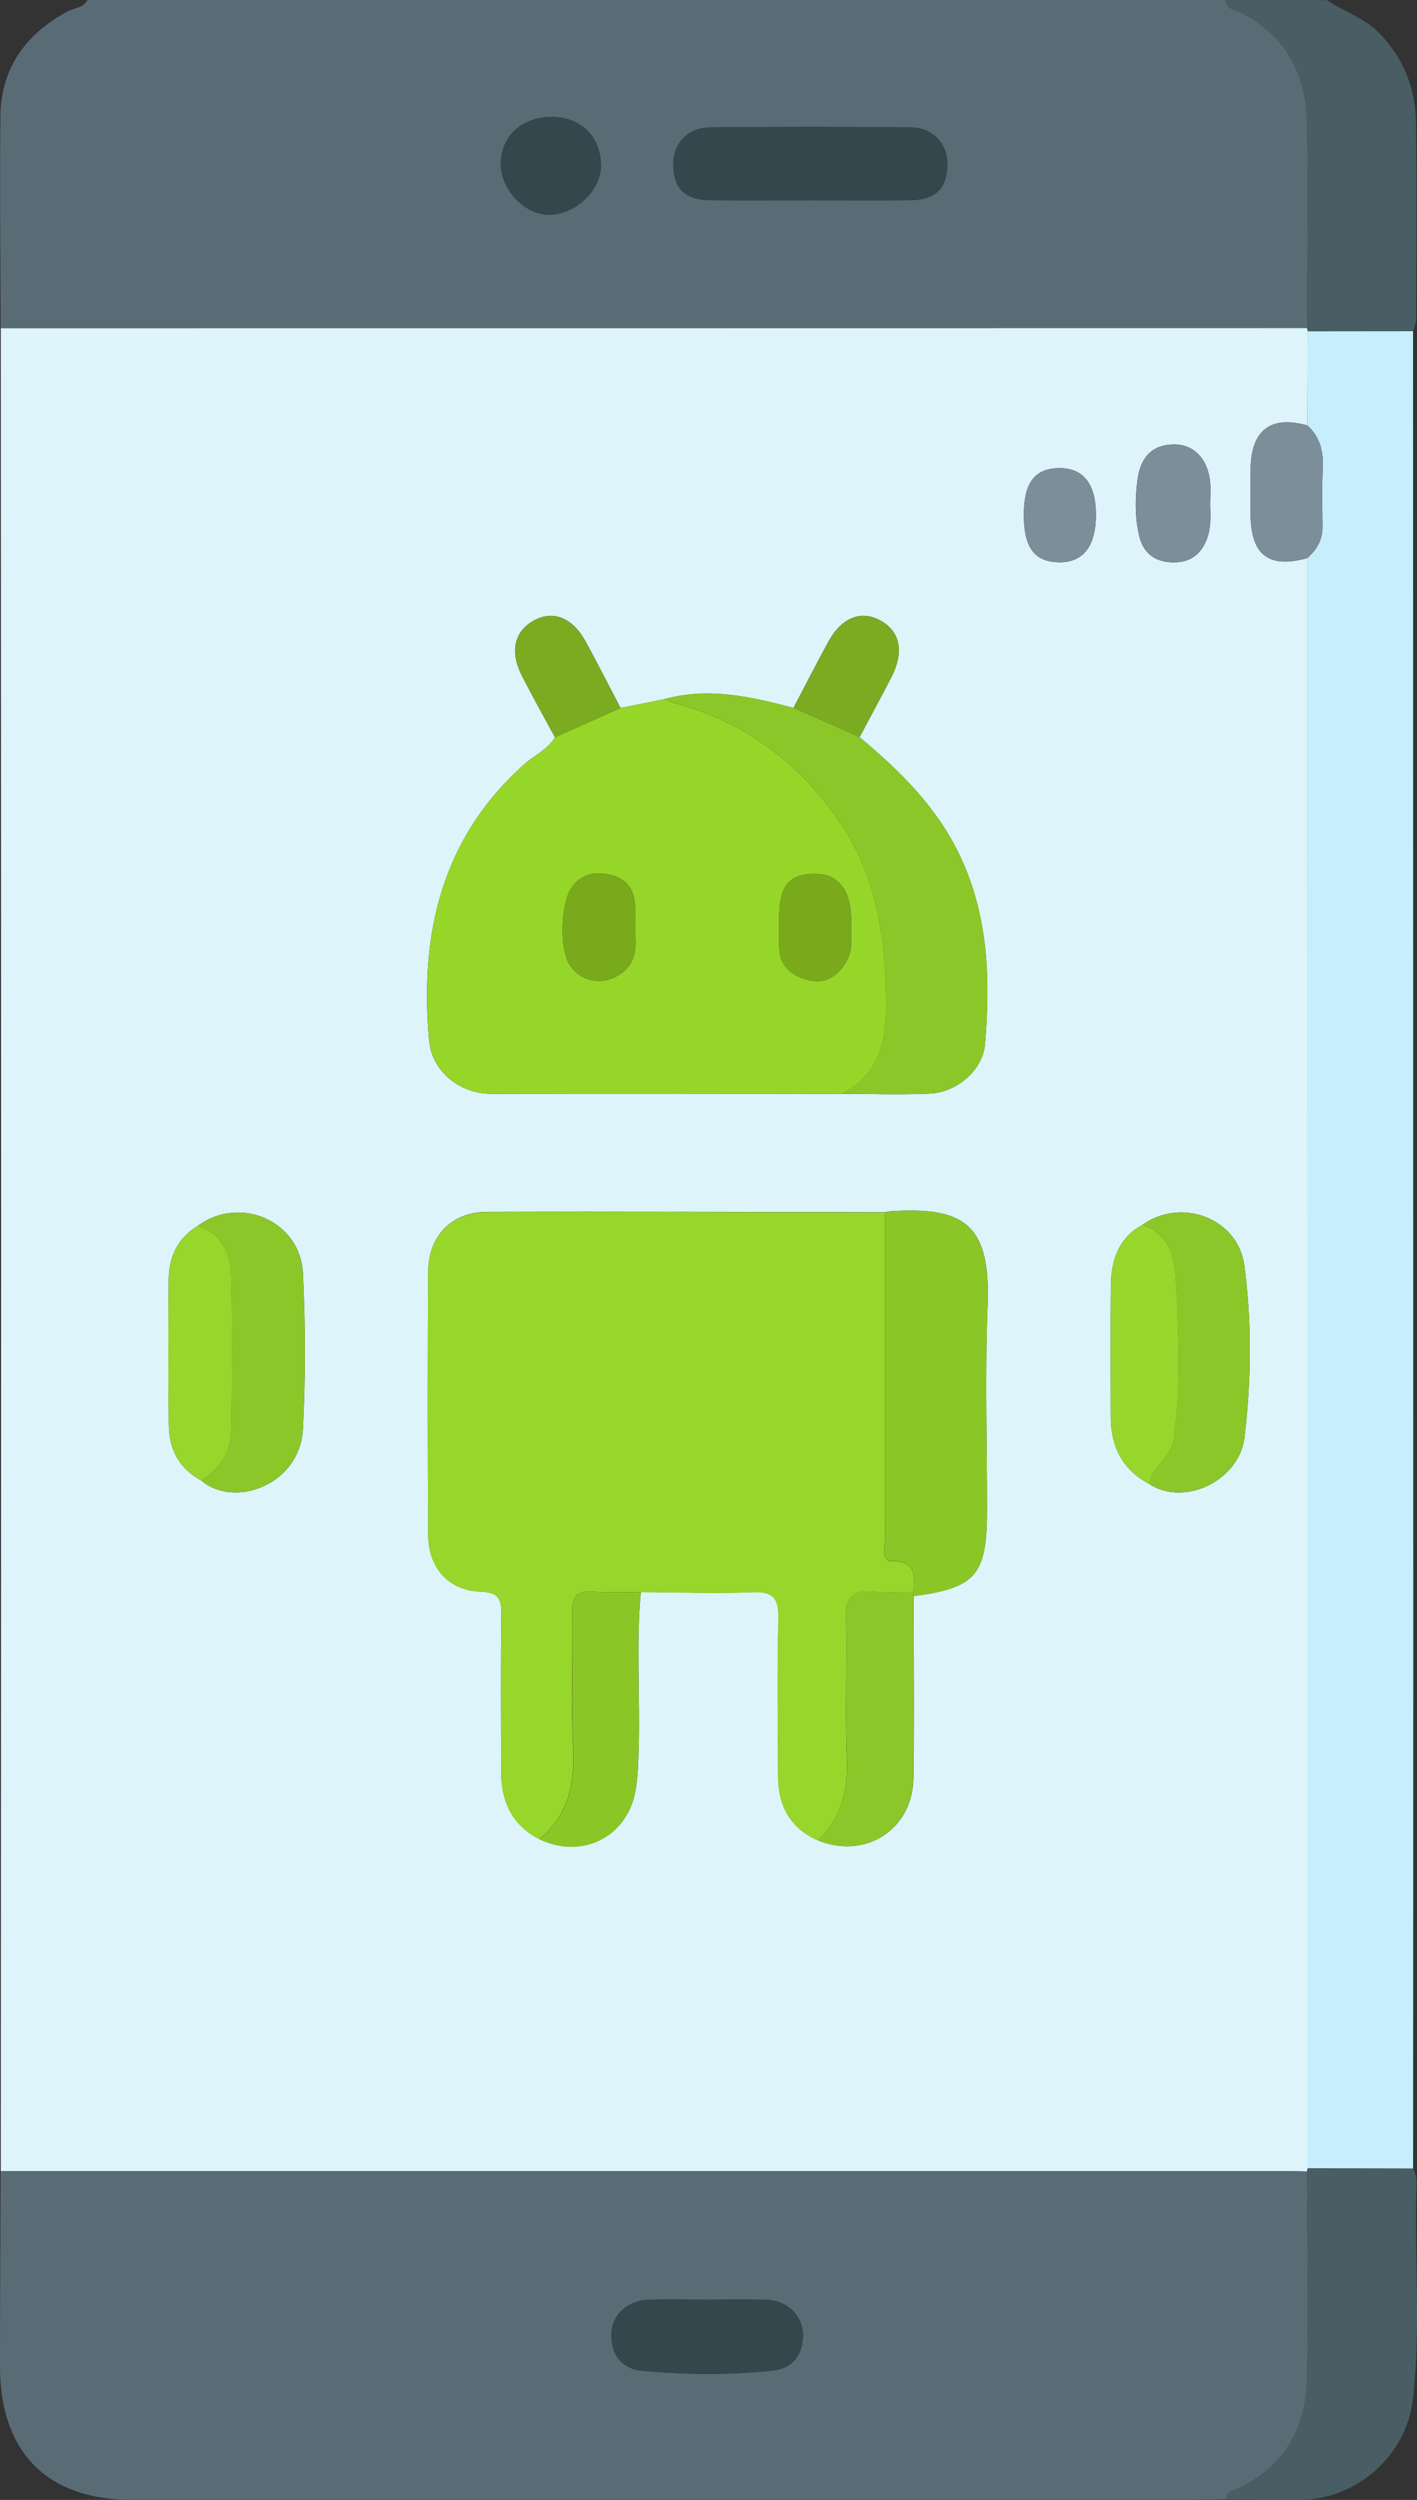
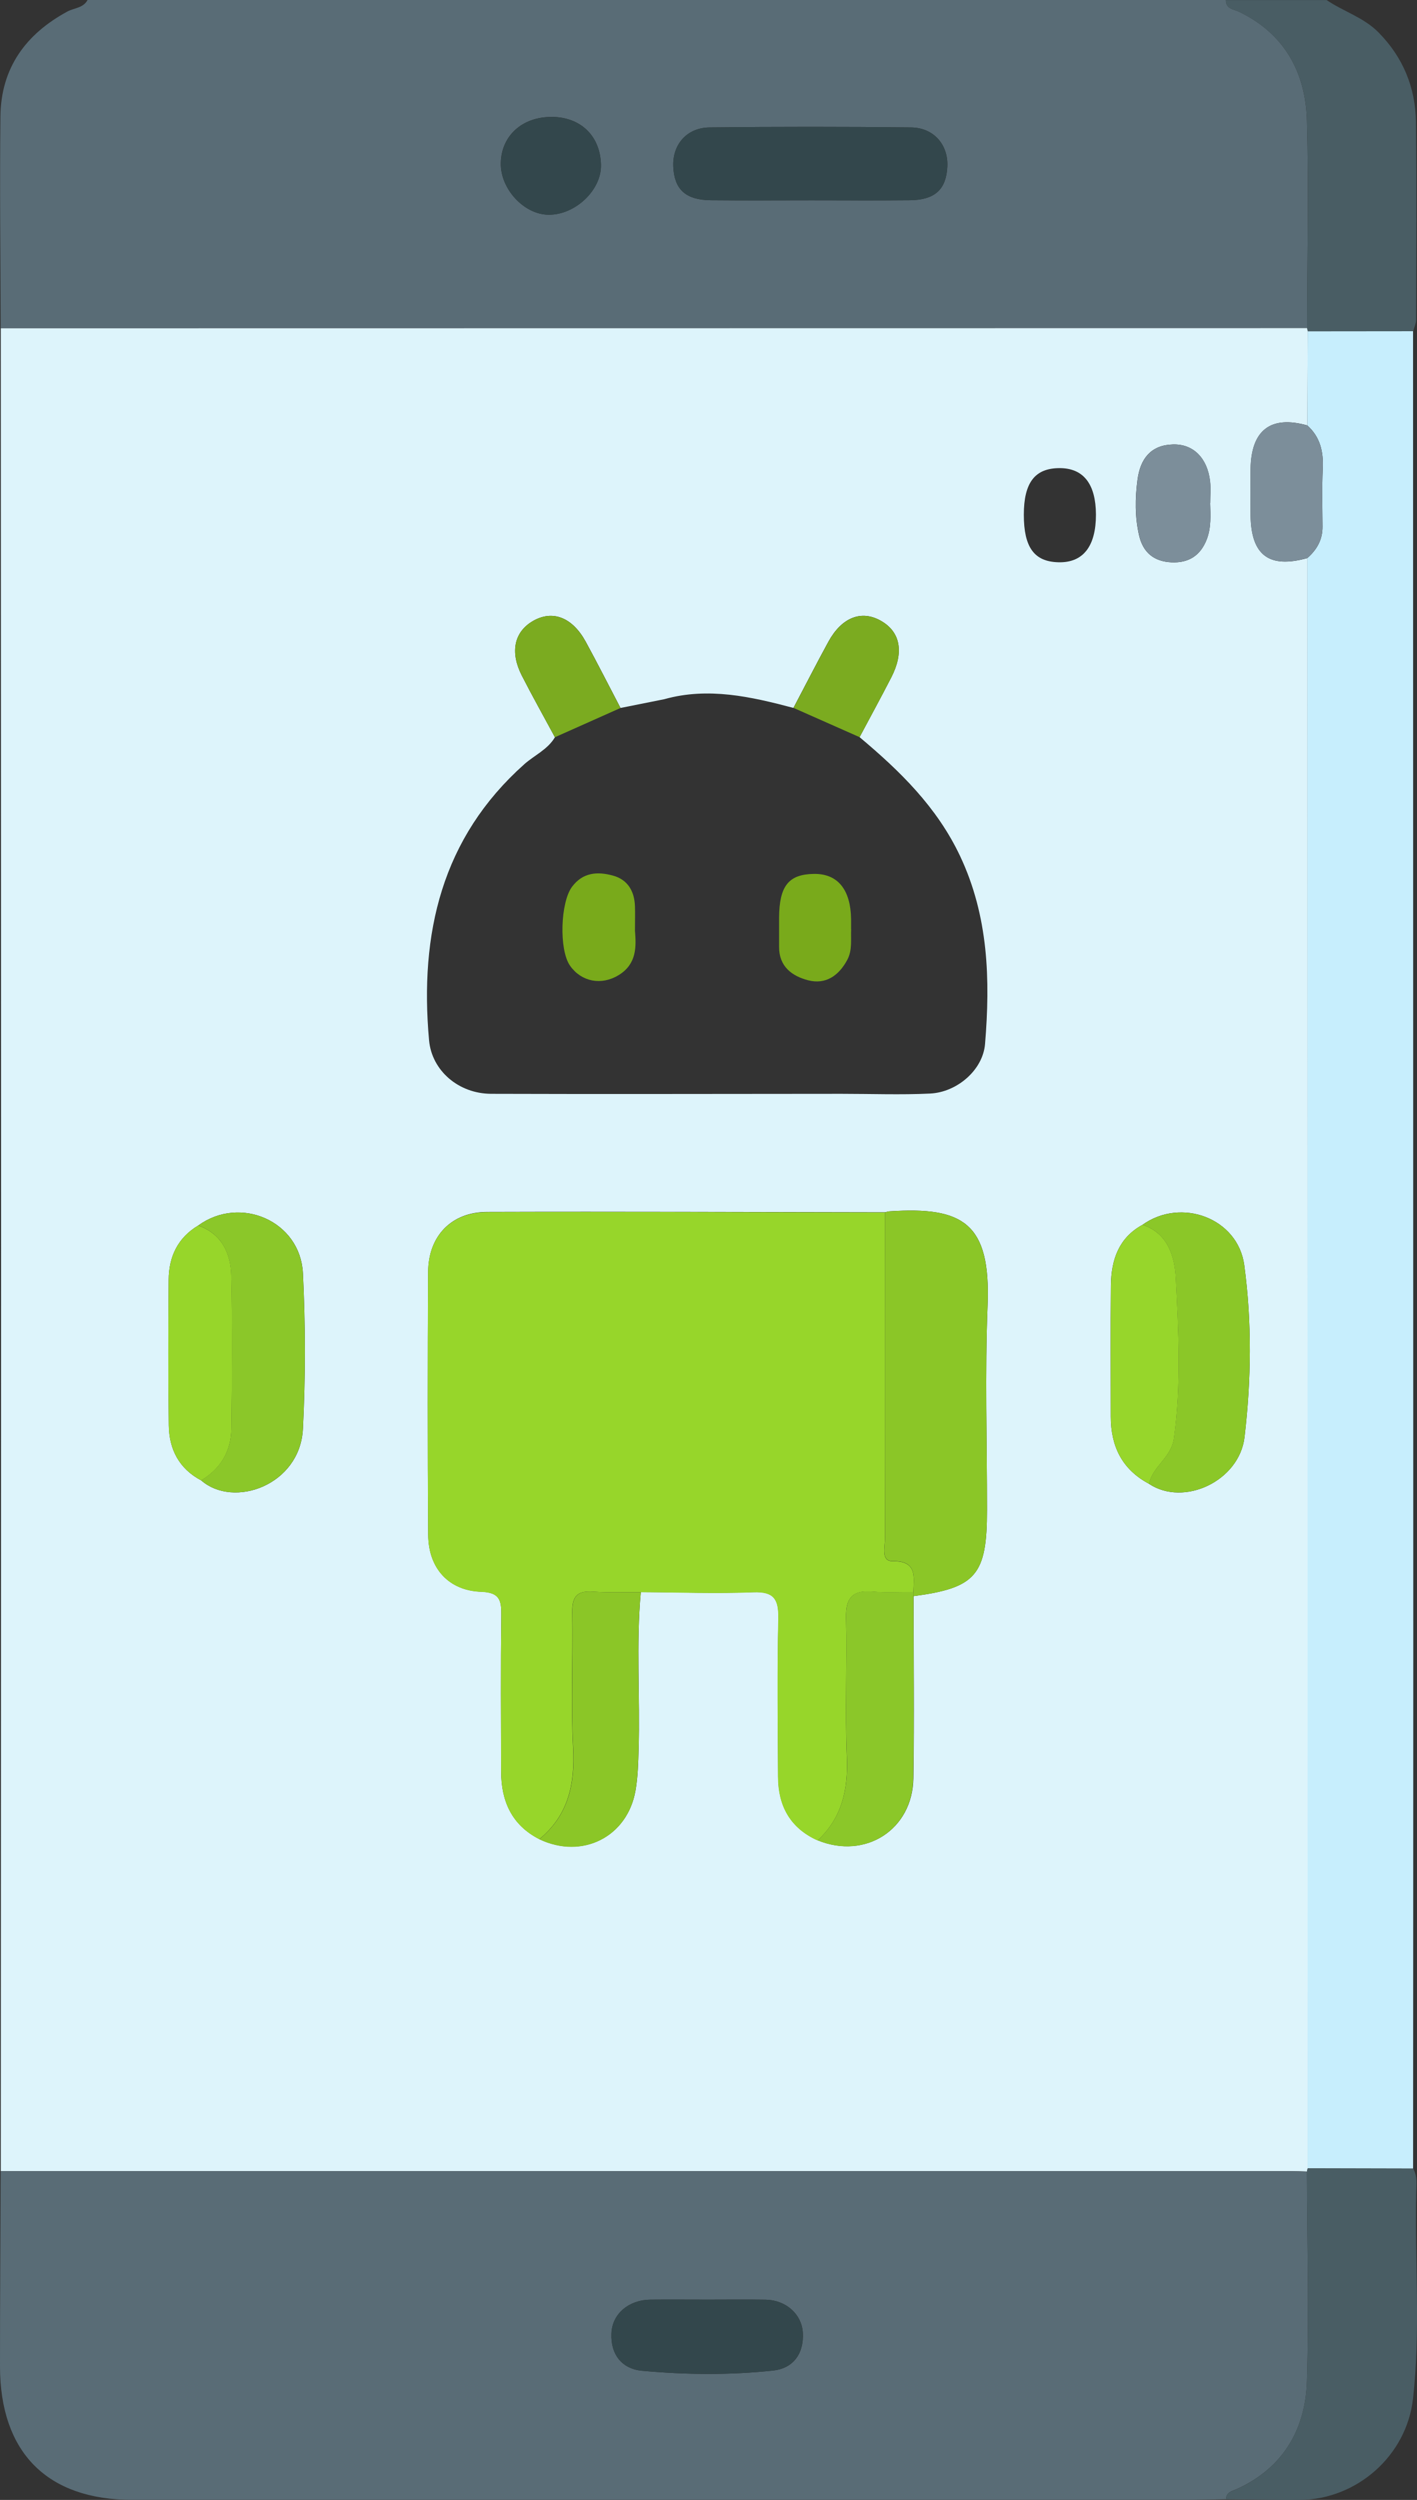
<svg xmlns="http://www.w3.org/2000/svg" width="38" height="67" viewBox="0 0 38 67" fill="none">
  <rect x="0" y="0" width="38" height="67" fill="#333333" stroke="none" />
  <g clip-path="url(#clip0_546_12)">
    <path d="M0.019 8.798C0.014 6.902 -0.01 5.007 0.012 3.111C0.028 1.812 0.699 0.908 1.809 0.308C1.992 0.21 2.233 0.217 2.348 0H32.874C32.874 0.241 33.074 0.243 33.224 0.313C34.437 0.895 35.012 1.929 35.048 3.232C35.1 5.084 35.055 6.937 35.052 8.791C23.375 8.793 11.696 8.794 0.019 8.796V8.798ZM21.764 5.369C22.642 5.369 23.519 5.376 24.397 5.367C25.075 5.36 25.378 5.075 25.406 4.459C25.43 3.879 25.043 3.422 24.428 3.415C22.63 3.394 20.831 3.394 19.032 3.415C18.416 3.422 18.032 3.877 18.056 4.461C18.082 5.077 18.385 5.36 19.067 5.367C19.965 5.377 20.865 5.369 21.765 5.369H21.764ZM14.794 3.134C14.004 3.129 13.441 3.641 13.429 4.374C13.419 5.066 14.053 5.748 14.71 5.755C15.426 5.762 16.132 5.092 16.116 4.419C16.099 3.644 15.576 3.137 14.793 3.132L14.794 3.134Z" fill="#596C76" />
    <path d="M35.051 8.793C35.055 6.939 35.1 5.086 35.048 3.234C35.012 1.931 34.435 0.896 33.223 0.315C33.074 0.243 32.872 0.242 32.874 0.002H35.578C36.029 0.31 36.568 0.464 36.967 0.868C37.625 1.534 37.959 2.342 37.971 3.269C37.993 5.035 37.979 6.801 37.976 8.569C37.976 8.672 37.922 8.777 37.895 8.88C36.953 8.88 36.012 8.882 35.07 8.884C35.063 8.854 35.058 8.824 35.051 8.796V8.793Z" fill="#495D64" />
    <path d="M35.051 8.793C35.058 8.823 35.063 8.852 35.07 8.88C35.067 9.722 35.063 10.561 35.06 11.402C34.079 11.124 33.55 11.528 33.538 12.574C33.533 12.985 33.533 13.397 33.538 13.808C33.549 14.88 34.034 15.246 35.063 14.956C35.065 29.341 35.067 43.728 35.07 58.113C35.062 58.141 35.055 58.171 35.05 58.199C34.9 58.195 34.75 58.188 34.599 58.188C23.073 58.188 11.546 58.188 0.021 58.188C0.024 49.946 0.029 41.703 0.029 33.461C0.029 25.24 0.024 17.019 0.021 8.798C11.697 8.796 23.376 8.795 35.053 8.793H35.051ZM30.812 39.767C31.748 40.391 33.235 39.693 33.375 38.517C33.556 36.985 33.575 35.435 33.368 33.907C33.198 32.646 31.676 32.083 30.638 32.826C29.996 33.176 29.798 33.772 29.791 34.454C29.779 35.624 29.788 36.796 29.788 37.966C29.788 38.768 30.096 39.387 30.814 39.767H30.812ZM5.394 39.674C6.263 40.437 8.047 39.809 8.124 38.294C8.195 36.908 8.193 35.51 8.124 34.122C8.054 32.725 6.442 32.025 5.315 32.845C4.768 33.172 4.527 33.679 4.523 34.302C4.513 35.601 4.51 36.901 4.527 38.2C4.535 38.847 4.807 39.366 5.396 39.676L5.394 39.674ZM24.498 42.778C26.177 42.554 26.469 42.213 26.469 40.466C26.469 38.639 26.412 36.81 26.485 34.984C26.573 32.774 25.824 32.335 23.856 32.464C23.813 32.468 23.772 32.482 23.731 32.49C20.175 32.485 16.619 32.468 13.061 32.48C12.102 32.483 11.488 33.129 11.482 34.085C11.469 36.435 11.467 38.788 11.484 41.138C11.491 42.033 12.037 42.63 12.911 42.659C13.403 42.677 13.45 42.89 13.444 43.298C13.426 44.691 13.436 46.083 13.439 47.477C13.441 48.276 13.73 48.915 14.465 49.289C15.613 49.836 16.827 49.229 17.044 47.983C17.106 47.622 17.116 47.252 17.126 46.884C17.169 45.478 17.054 44.071 17.186 42.666C18.192 42.672 19.2 42.71 20.204 42.67C20.758 42.647 20.887 42.852 20.875 43.378C20.844 44.791 20.861 46.206 20.868 47.619C20.872 48.406 21.202 48.995 21.93 49.32C23.207 49.843 24.473 49.039 24.495 47.657C24.521 46.031 24.5 44.403 24.5 42.775L24.498 42.778ZM21.28 18.973C20.139 18.672 18.994 18.408 17.811 18.74C17.421 18.819 17.032 18.897 16.641 18.974C16.331 18.383 16.03 17.787 15.71 17.201C15.35 16.542 14.82 16.341 14.296 16.641C13.79 16.932 13.67 17.476 13.995 18.109C14.279 18.665 14.586 19.21 14.882 19.759C14.685 20.09 14.334 20.239 14.062 20.48C11.839 22.459 11.25 25.025 11.506 27.879C11.58 28.699 12.303 29.311 13.169 29.315C16.302 29.327 19.434 29.315 22.569 29.315C23.361 29.315 24.156 29.346 24.946 29.308C25.669 29.271 26.359 28.675 26.416 27.98C26.559 26.256 26.509 24.553 25.745 22.939C25.123 21.625 24.13 20.66 23.051 19.756C23.335 19.224 23.624 18.694 23.899 18.159C24.25 17.479 24.147 16.935 23.624 16.638C23.101 16.339 22.571 16.545 22.213 17.201C21.892 17.787 21.59 18.381 21.278 18.971L21.28 18.973ZM32.454 13.485C32.454 13.289 32.473 13.091 32.45 12.897C32.378 12.275 32 11.897 31.457 11.911C30.858 11.927 30.578 12.299 30.504 12.859C30.438 13.357 30.433 13.859 30.547 14.351C30.654 14.81 30.946 15.048 31.414 15.071C31.877 15.092 32.194 14.891 32.363 14.452C32.483 14.139 32.463 13.81 32.452 13.485H32.454ZM27.456 13.794C27.456 14.667 27.733 15.052 28.381 15.069C29.044 15.088 29.392 14.644 29.39 13.789C29.387 12.967 29.051 12.542 28.409 12.546C27.752 12.549 27.457 12.936 27.456 13.794Z" fill="#DDF4FB" />
    <path d="M0.019 58.188C11.544 58.188 23.072 58.188 34.597 58.188C34.747 58.188 34.897 58.196 35.048 58.199C35.053 60.072 35.107 61.948 35.048 63.819C35.007 65.121 34.399 66.145 33.179 66.703C33.039 66.766 32.885 66.784 32.878 66.981C32.492 66.987 32.106 66.997 31.721 66.997C22.33 66.997 12.939 66.997 3.549 66.997C1.265 67 0 65.726 0 63.416C0 61.674 0.012 59.93 0.019 58.188ZM18.987 61.632C18.472 61.632 17.958 61.627 17.445 61.632C16.86 61.639 16.417 62.011 16.397 62.541C16.374 63.106 16.681 63.487 17.211 63.538C18.383 63.646 19.564 63.659 20.734 63.533C21.27 63.475 21.56 63.085 21.531 62.524C21.504 62.017 21.072 61.642 20.531 61.633C20.016 61.625 19.502 61.632 18.989 61.632H18.987Z" fill="#596C76" />
    <path d="M35.067 58.113C35.066 43.728 35.064 29.341 35.06 14.956C35.313 14.735 35.468 14.468 35.467 14.116C35.463 13.599 35.449 13.081 35.473 12.565C35.496 12.109 35.406 11.713 35.059 11.402C35.062 10.561 35.066 9.722 35.069 8.88C36.01 8.88 36.952 8.879 37.894 8.877C37.895 20.627 37.899 32.375 37.9 44.125C37.9 48.791 37.897 53.454 37.895 58.12C36.952 58.118 36.01 58.115 35.067 58.113Z" fill="#C7EEFD" />
    <path d="M35.067 58.113C36.01 58.115 36.952 58.118 37.895 58.12C38.016 58.32 37.981 58.542 37.978 58.755C37.936 60.598 38.1 62.447 37.893 64.285C37.721 65.82 36.38 66.988 34.862 66.999C34.2 67.004 33.539 66.988 32.876 66.983C32.883 66.784 33.038 66.768 33.177 66.705C34.398 66.145 35.003 65.122 35.047 63.821C35.107 61.95 35.053 60.074 35.047 58.201C35.052 58.171 35.059 58.143 35.067 58.115V58.113Z" fill="#495D64" />
    <path d="M21.764 5.369C20.863 5.369 19.965 5.376 19.065 5.367C18.385 5.36 18.08 5.076 18.054 4.461C18.03 3.877 18.412 3.422 19.03 3.415C20.829 3.394 22.628 3.394 24.426 3.415C25.041 3.422 25.43 3.879 25.404 4.459C25.378 5.075 25.074 5.36 24.395 5.367C23.517 5.377 22.64 5.369 21.762 5.369H21.764Z" fill="#33474C" />
    <path d="M14.794 3.134C15.577 3.139 16.099 3.646 16.118 4.421C16.133 5.094 15.428 5.764 14.711 5.757C14.054 5.75 13.419 5.068 13.431 4.375C13.443 3.641 14.004 3.13 14.796 3.136L14.794 3.134Z" fill="#33474C" />
    <path d="M14.463 49.294C13.728 48.919 13.439 48.281 13.438 47.482C13.434 46.088 13.425 44.696 13.443 43.303C13.448 42.895 13.401 42.682 12.909 42.664C12.035 42.635 11.489 42.038 11.482 41.143C11.465 38.792 11.467 36.44 11.48 34.09C11.486 33.132 12.1 32.488 13.059 32.485C16.615 32.472 20.171 32.49 23.729 32.495C23.729 35.412 23.725 38.329 23.732 41.246C23.732 41.463 23.619 41.844 23.935 41.841C24.603 41.834 24.505 42.258 24.495 42.668C24.13 42.668 23.763 42.689 23.402 42.657C22.877 42.612 22.674 42.809 22.688 43.362C22.718 44.604 22.657 45.847 22.71 47.087C22.748 47.967 22.577 48.72 21.925 49.327C21.197 49 20.866 48.412 20.863 47.625C20.856 46.212 20.839 44.798 20.87 43.385C20.882 42.858 20.753 42.656 20.199 42.676C19.195 42.717 18.186 42.676 17.181 42.673C16.754 42.669 16.326 42.687 15.899 42.657C15.481 42.627 15.338 42.783 15.345 43.212C15.367 44.427 15.303 45.646 15.369 46.858C15.42 47.835 15.229 48.661 14.46 49.294H14.463Z" fill="#97D62A" />
-     <path d="M22.569 29.314C19.436 29.316 16.304 29.328 13.169 29.314C12.302 29.311 11.581 28.698 11.507 27.878C11.25 25.024 11.837 22.459 14.063 20.479C14.335 20.238 14.686 20.089 14.882 19.759C15.469 19.497 16.056 19.236 16.643 18.974C17.034 18.895 17.423 18.816 17.813 18.739C17.91 18.776 18.004 18.821 18.104 18.848C19.937 19.337 21.376 20.404 22.468 21.959C23.519 23.456 23.757 25.155 23.76 26.96C23.76 28.027 23.526 28.819 22.571 29.316L22.569 29.314ZM17.03 24.963C17.03 24.68 17.035 24.484 17.03 24.29C17.016 23.879 16.832 23.573 16.435 23.464C16.027 23.354 15.634 23.375 15.342 23.767C15.032 24.181 14.99 25.451 15.288 25.879C15.595 26.318 16.135 26.413 16.591 26.135C17.087 25.832 17.061 25.357 17.032 24.963H17.03ZM22.826 24.898C22.826 24.811 22.826 24.725 22.826 24.638C22.815 23.837 22.464 23.408 21.826 23.419C21.149 23.431 20.898 23.744 20.894 24.592C20.894 24.853 20.896 25.112 20.894 25.372C20.891 25.906 21.247 26.159 21.672 26.269C22.137 26.39 22.492 26.154 22.722 25.724C22.865 25.458 22.814 25.175 22.827 24.897L22.826 24.898Z" fill="#96D629" />
-     <path d="M22.569 29.314C23.524 28.817 23.76 28.025 23.758 26.958C23.755 25.154 23.517 23.454 22.466 21.957C21.375 20.404 19.934 19.337 18.102 18.846C18.003 18.82 17.908 18.774 17.811 18.737C18.994 18.407 20.139 18.669 21.28 18.97C21.87 19.232 22.461 19.493 23.053 19.755C24.13 20.658 25.125 21.625 25.747 22.938C26.511 24.552 26.561 26.255 26.418 27.98C26.361 28.672 25.671 29.27 24.948 29.307C24.158 29.345 23.364 29.314 22.571 29.314H22.569Z" fill="#8BC728" />
    <path d="M24.497 42.664C24.505 42.255 24.603 41.83 23.937 41.837C23.621 41.84 23.734 41.457 23.734 41.242C23.727 38.325 23.731 35.408 23.731 32.492C23.772 32.483 23.813 32.467 23.856 32.465C25.822 32.334 26.571 32.775 26.485 34.985C26.412 36.809 26.471 38.64 26.469 40.468C26.469 42.215 26.178 42.557 24.498 42.779C24.5 42.741 24.5 42.703 24.498 42.666L24.497 42.664Z" fill="#8BC627" />
    <path d="M5.314 32.845C6.441 32.025 8.052 32.726 8.123 34.122C8.193 35.508 8.195 36.906 8.123 38.294C8.045 39.809 6.262 40.436 5.393 39.674C5.911 39.364 6.197 38.894 6.204 38.292C6.221 36.928 6.229 35.563 6.2 34.197C6.186 33.588 5.945 33.065 5.312 32.843L5.314 32.845Z" fill="#8BC729" />
    <path d="M30.638 32.826C31.678 32.085 33.198 32.646 33.368 33.907C33.575 35.435 33.556 36.985 33.375 38.517C33.237 39.694 31.749 40.389 30.812 39.767C30.912 39.293 31.408 39.071 31.48 38.544C31.68 37.116 31.604 35.687 31.53 34.264C31.501 33.695 31.329 33.05 30.637 32.826H30.638Z" fill="#8BC728" />
    <path d="M24.497 42.664C24.5 42.703 24.5 42.741 24.497 42.778C24.497 44.406 24.517 46.032 24.491 47.66C24.469 49.042 23.204 49.846 21.927 49.324C22.577 48.717 22.75 47.963 22.712 47.083C22.658 45.843 22.718 44.6 22.689 43.358C22.675 42.806 22.879 42.608 23.404 42.654C23.765 42.685 24.132 42.663 24.497 42.664Z" fill="#8BC729" />
    <path d="M14.464 49.293C15.233 48.66 15.424 47.835 15.373 46.857C15.307 45.645 15.373 44.427 15.349 43.211C15.34 42.781 15.485 42.627 15.903 42.657C16.328 42.687 16.757 42.669 17.185 42.673C17.053 44.077 17.166 45.485 17.125 46.891C17.115 47.258 17.104 47.629 17.042 47.989C16.827 49.236 15.612 49.843 14.464 49.295V49.293Z" fill="#8BC627" />
    <path d="M30.638 32.826C31.33 33.05 31.503 33.694 31.532 34.264C31.606 35.687 31.681 37.116 31.482 38.545C31.408 39.073 30.912 39.295 30.814 39.767C30.096 39.388 29.788 38.768 29.788 37.966C29.788 36.796 29.779 35.624 29.792 34.454C29.799 33.772 29.996 33.176 30.638 32.826Z" fill="#97D62B" />
    <path d="M5.314 32.845C5.947 33.067 6.188 33.588 6.202 34.198C6.233 35.562 6.224 36.928 6.205 38.294C6.197 38.895 5.913 39.366 5.395 39.675C4.806 39.366 4.534 38.846 4.525 38.199C4.506 36.9 4.512 35.601 4.522 34.301C4.527 33.679 4.766 33.172 5.314 32.845Z" fill="#97D62A" />
    <path d="M35.058 11.402C35.406 11.713 35.495 12.108 35.473 12.565C35.449 13.081 35.463 13.598 35.466 14.116C35.47 14.467 35.313 14.733 35.06 14.955C34.032 15.245 33.547 14.882 33.535 13.808C33.532 13.397 33.53 12.984 33.535 12.573C33.547 11.528 34.075 11.124 35.057 11.402H35.058Z" fill="#7C8E9A" />
    <path d="M16.641 18.974C16.054 19.236 15.467 19.497 14.88 19.759C14.584 19.208 14.278 18.664 13.994 18.108C13.668 17.473 13.789 16.931 14.295 16.641C14.818 16.34 15.348 16.543 15.708 17.201C16.028 17.786 16.329 18.383 16.639 18.974H16.641Z" fill="#7BAB20" />
    <path d="M23.053 19.757C22.462 19.495 21.872 19.235 21.28 18.972C21.591 18.381 21.894 17.788 22.214 17.203C22.572 16.545 23.103 16.34 23.626 16.639C24.149 16.937 24.251 17.481 23.901 18.161C23.626 18.696 23.335 19.226 23.053 19.757Z" fill="#7BAB20" />
    <path d="M32.454 13.484C32.463 13.81 32.485 14.138 32.365 14.451C32.196 14.89 31.879 15.091 31.416 15.07C30.948 15.05 30.656 14.812 30.549 14.35C30.435 13.857 30.44 13.355 30.506 12.858C30.58 12.299 30.86 11.926 31.459 11.911C32.002 11.896 32.38 12.273 32.453 12.897C32.475 13.089 32.456 13.289 32.456 13.484H32.454Z" fill="#7C8E9A" />
-     <path d="M27.456 13.794C27.456 12.934 27.752 12.549 28.409 12.546C29.051 12.542 29.387 12.966 29.39 13.789C29.394 14.646 29.044 15.089 28.382 15.069C27.733 15.05 27.454 14.667 27.456 13.794Z" fill="#7C8E9A" />
    <path d="M18.987 61.631C19.502 61.631 20.016 61.624 20.529 61.633C21.07 61.642 21.502 62.016 21.529 62.523C21.558 63.084 21.267 63.474 20.732 63.532C19.562 63.658 18.381 63.646 17.209 63.537C16.68 63.488 16.372 63.105 16.395 62.54C16.415 62.011 16.858 61.638 17.443 61.631C17.958 61.624 18.472 61.631 18.985 61.631H18.987Z" fill="#33474C" />
    <path d="M17.03 24.963C17.059 25.357 17.085 25.833 16.589 26.135C16.133 26.413 15.593 26.319 15.286 25.88C14.987 25.451 15.03 24.182 15.34 23.767C15.632 23.376 16.025 23.355 16.433 23.465C16.83 23.572 17.014 23.879 17.028 24.29C17.035 24.484 17.028 24.68 17.028 24.963H17.03Z" fill="#79AA1B" />
    <path d="M22.826 24.899C22.812 25.177 22.863 25.46 22.721 25.726C22.49 26.156 22.137 26.392 21.671 26.272C21.245 26.161 20.889 25.908 20.893 25.374C20.893 25.114 20.893 24.855 20.893 24.595C20.898 23.746 21.147 23.432 21.824 23.421C22.462 23.411 22.814 23.837 22.824 24.64C22.824 24.727 22.824 24.813 22.824 24.901L22.826 24.899Z" fill="#79AA1B" />
  </g>
  <defs>
    <clipPath id="clip0_546_12">
      <rect width="38" height="67" fill="white" />
    </clipPath>
  </defs>
</svg>